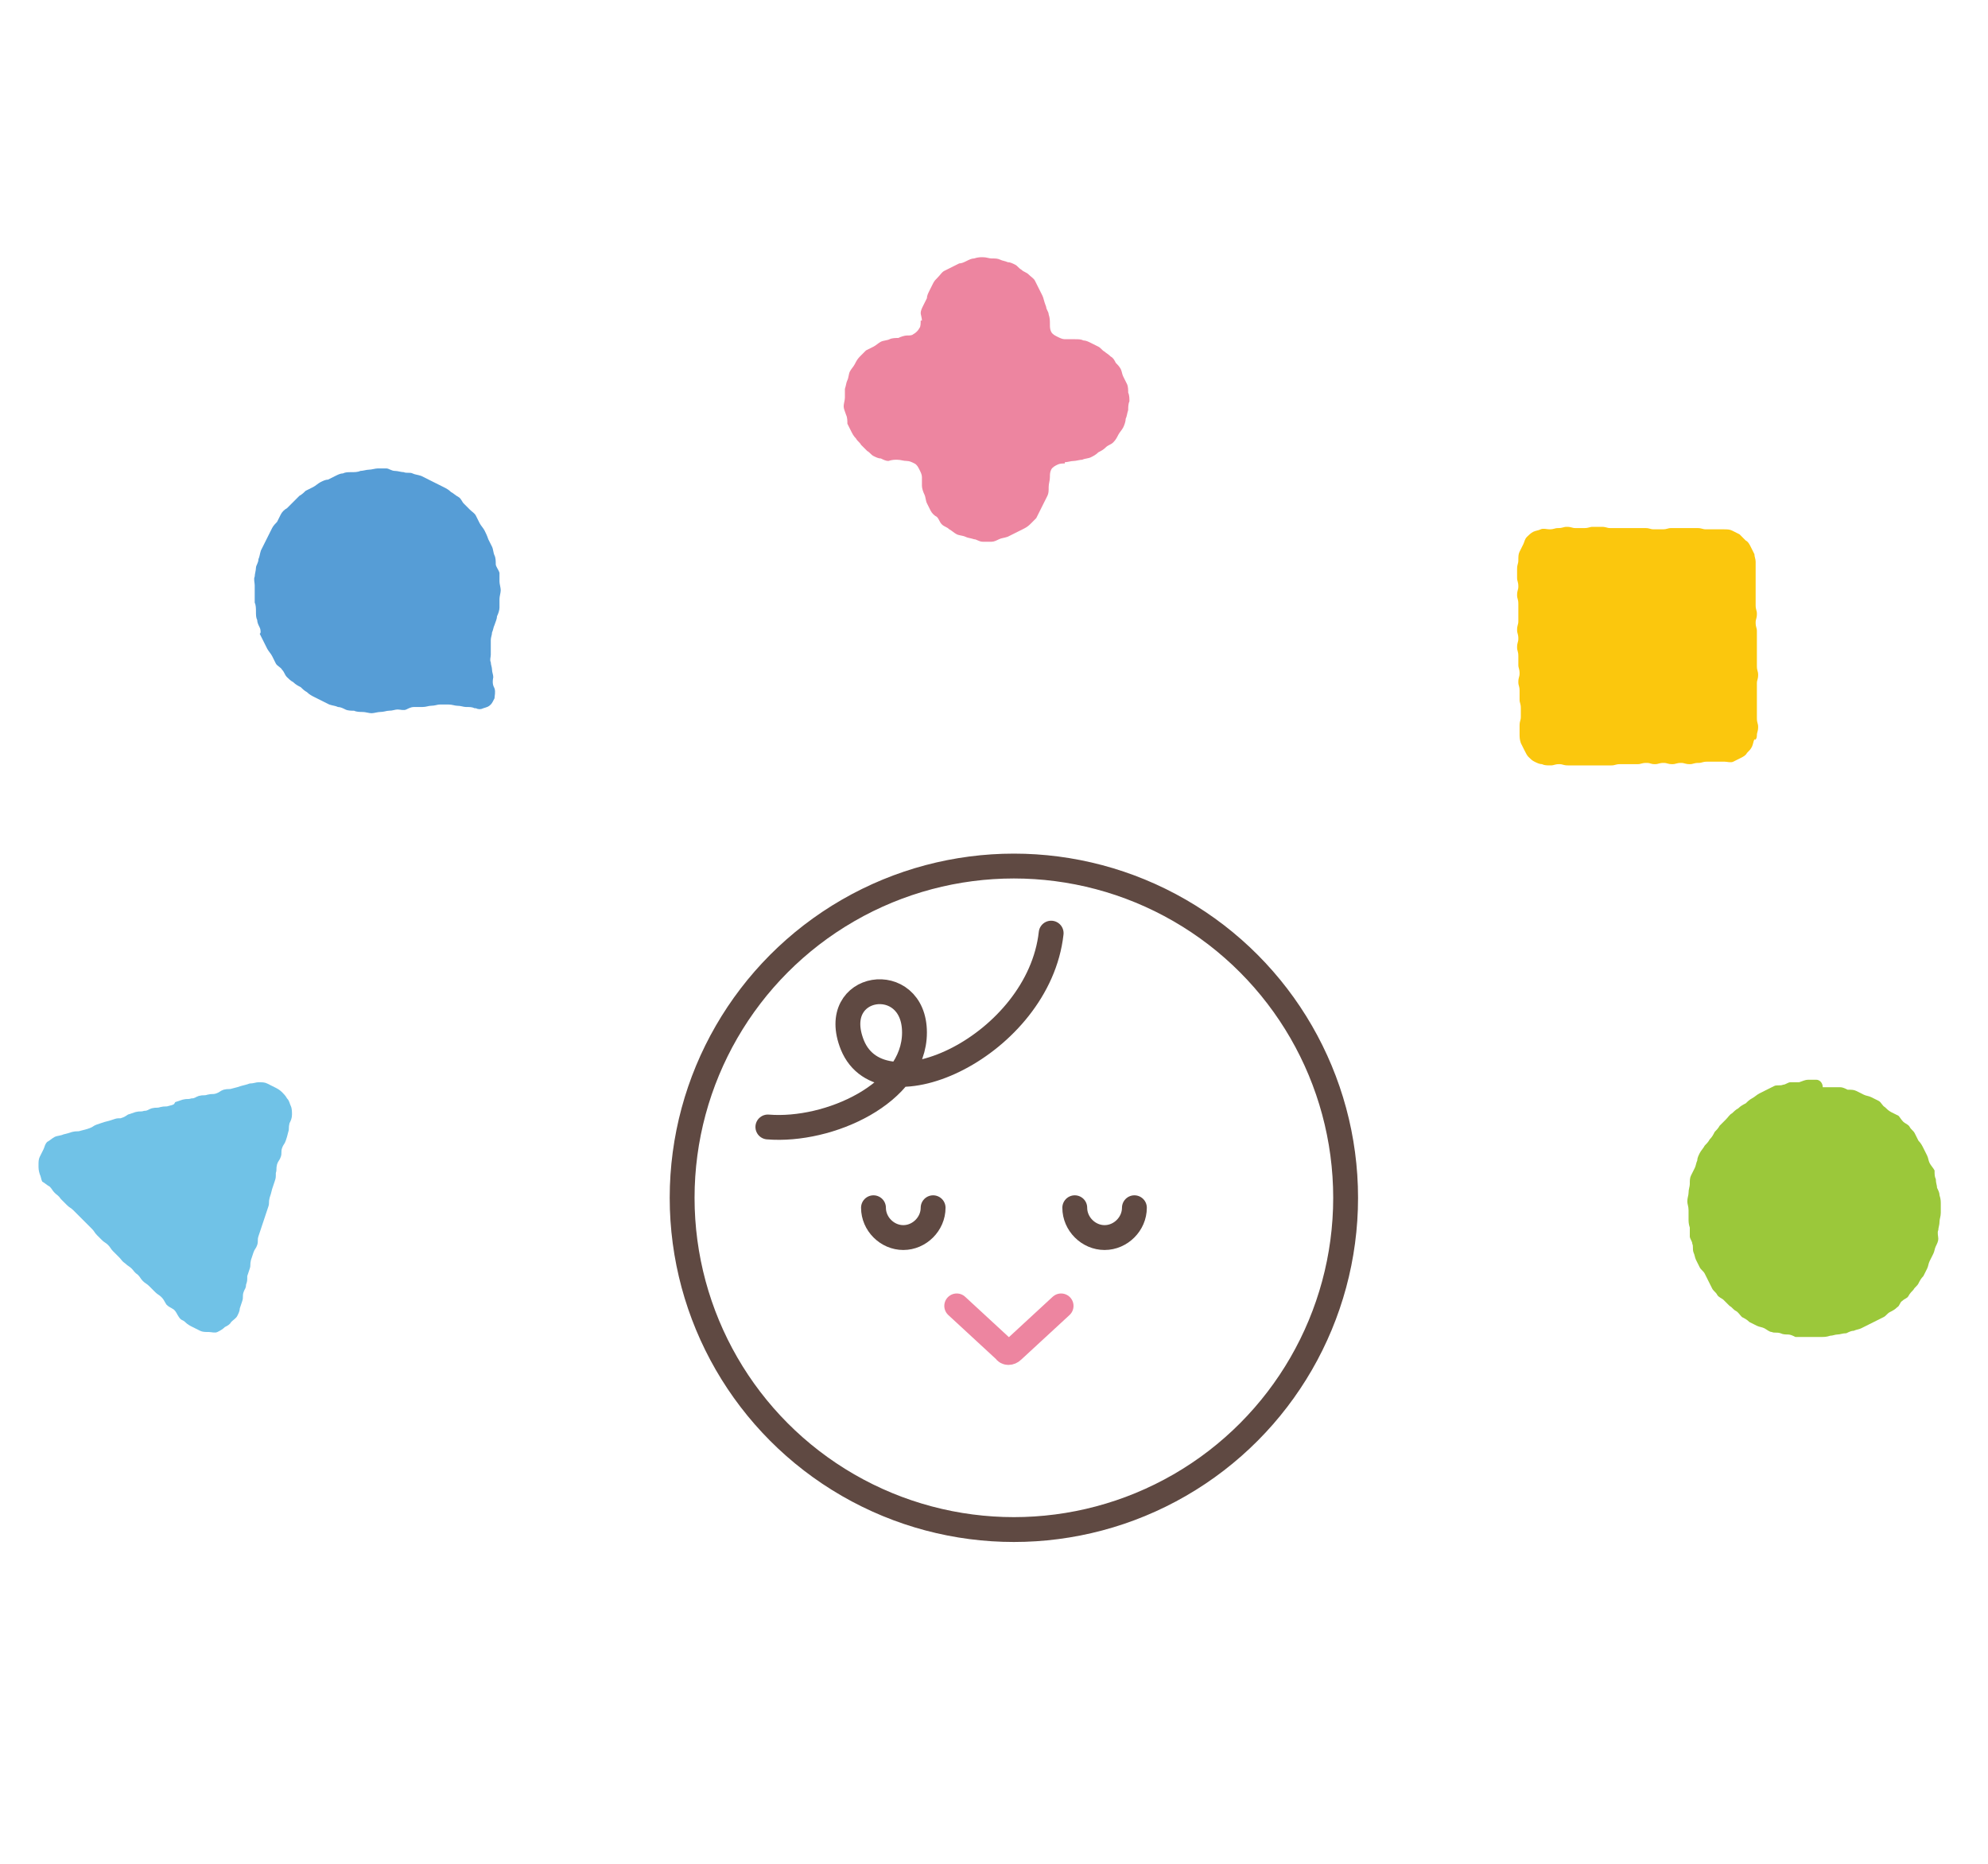
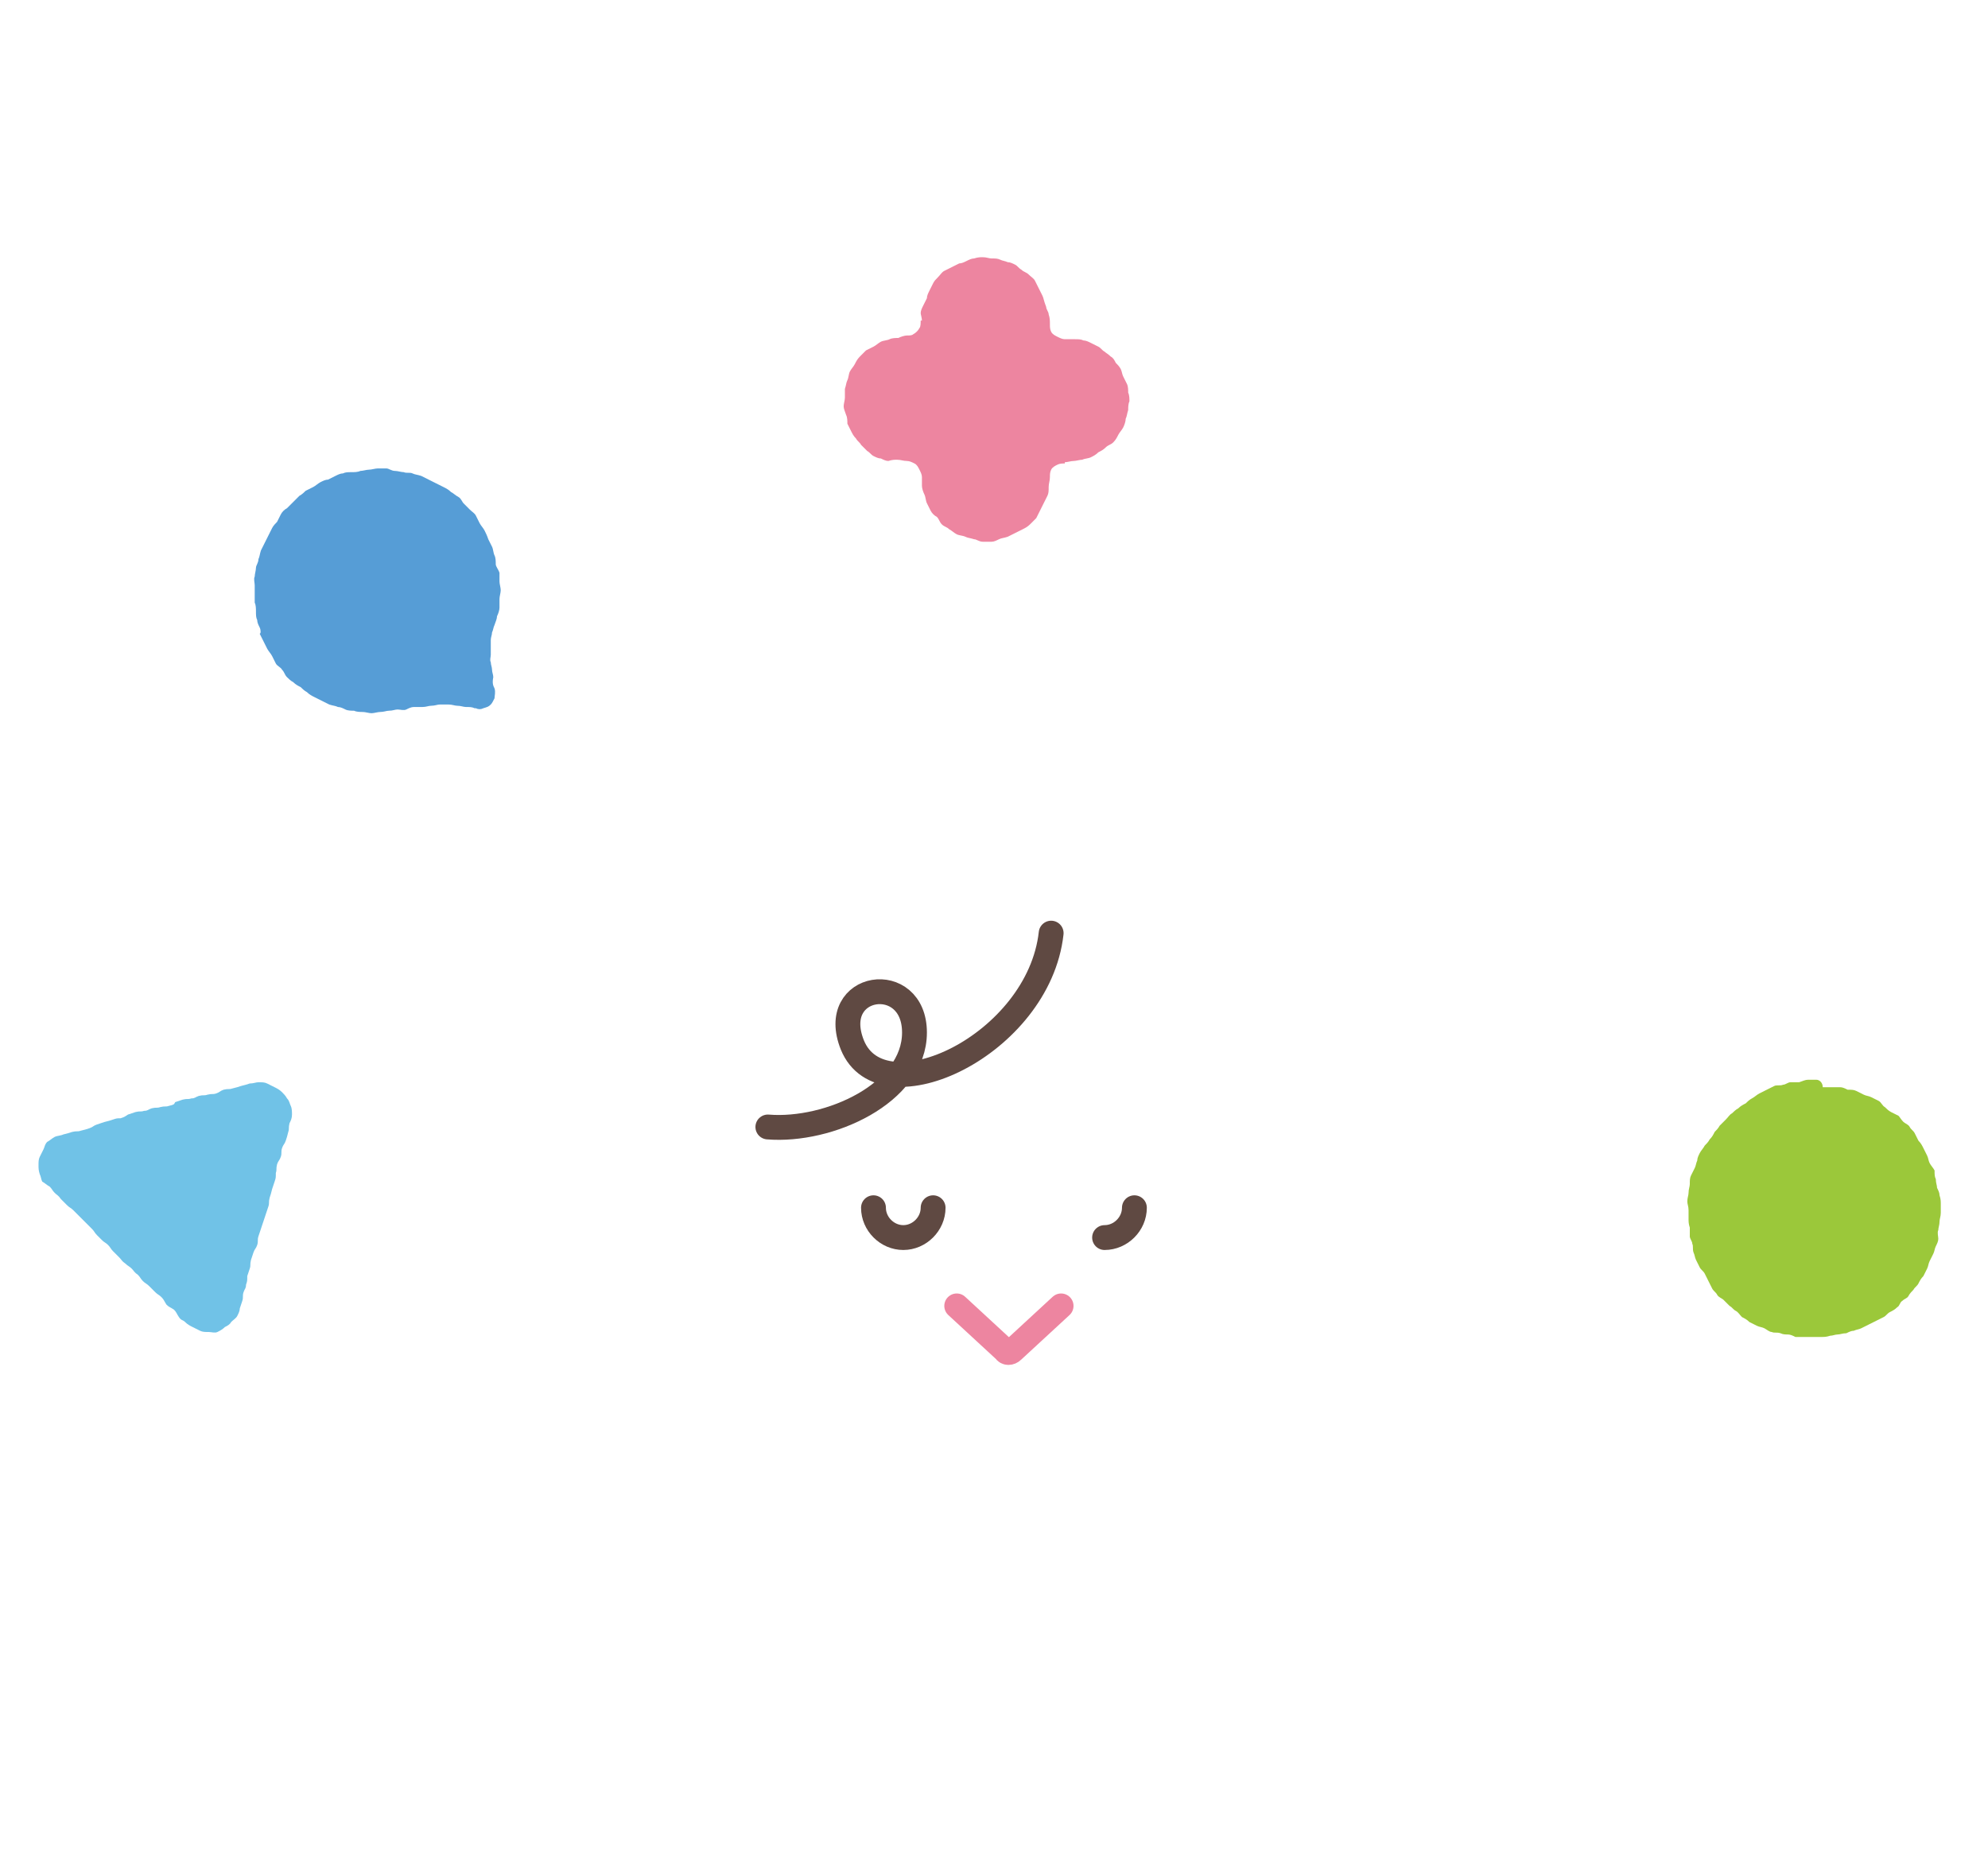
<svg xmlns="http://www.w3.org/2000/svg" version="1.1" id="レイヤー_1" x="0px" y="0px" viewBox="0 0 160 150" style="enable-background:new 0 0 160 150;" xml:space="preserve">
  <style type="text/css">
	.st0{fill-rule:evenodd;clip-rule:evenodd;fill:#9BC83A;}
	.st1{fill:#ED85A0;}
	.st2{fill:#FBC70D;}
	.st3{fill-rule:evenodd;clip-rule:evenodd;fill:#569DD6;}
	.st4{fill:#70C2E7;}
	
		.st5{fill-rule:evenodd;clip-rule:evenodd;fill:none;stroke:#5F4942;stroke-width:2;stroke-linecap:round;stroke-linejoin:round;stroke-miterlimit:10;}
	
		.st6{fill-rule:evenodd;clip-rule:evenodd;fill:none;stroke:#ED85A0;stroke-width:2;stroke-linecap:round;stroke-linejoin:round;stroke-miterlimit:10;}
	.st7{fill:none;stroke:#5F4942;stroke-width:2;stroke-linecap:round;stroke-linejoin:round;stroke-miterlimit:10;}
</style>
  <g>
    <path class="st0" d="M146.2,86.9c-0.2,0-0.4,0-0.7,0c-0.2,0-0.4,0.1-0.7,0.2c-0.2,0-0.4,0-0.7,0c-0.2,0-0.4,0.2-0.6,0.2   c-0.2,0.1-0.5,0-0.7,0.1c-0.2,0.1-0.4,0.2-0.6,0.3c-0.2,0.1-0.4,0.2-0.6,0.3c-0.2,0.1-0.4,0.3-0.6,0.4c-0.2,0.1-0.4,0.3-0.5,0.4   c-0.2,0.1-0.4,0.2-0.6,0.4c-0.2,0.1-0.4,0.3-0.5,0.4c-0.2,0.1-0.3,0.3-0.5,0.5c-0.2,0.2-0.3,0.3-0.5,0.5c-0.1,0.2-0.3,0.4-0.4,0.5   c-0.1,0.2-0.2,0.4-0.4,0.6c-0.1,0.2-0.3,0.4-0.4,0.5c-0.1,0.2-0.3,0.4-0.4,0.6c-0.1,0.2-0.2,0.4-0.2,0.6c-0.1,0.2-0.1,0.4-0.2,0.6   c-0.1,0.2-0.2,0.4-0.3,0.6c-0.1,0.2-0.1,0.4-0.1,0.7c0,0.2-0.1,0.4-0.1,0.7c0,0.2-0.1,0.4-0.1,0.7c0,0.2,0.1,0.4,0.1,0.7   c0,0.2,0,0.4,0,0.7c0,0.2,0,0.4,0.1,0.7c0,0.2,0,0.5,0,0.7c0,0.2,0.2,0.4,0.2,0.6c0.1,0.2,0,0.4,0.1,0.7c0.1,0.2,0.1,0.4,0.2,0.6   c0.1,0.2,0.2,0.4,0.3,0.6c0.1,0.2,0.3,0.3,0.4,0.5c0.1,0.2,0.2,0.4,0.3,0.6c0.1,0.2,0.2,0.4,0.3,0.6c0.1,0.2,0.3,0.3,0.4,0.5   c0.1,0.2,0.4,0.3,0.5,0.4c0.2,0.2,0.3,0.3,0.5,0.5c0.2,0.1,0.3,0.3,0.5,0.4c0.2,0.1,0.3,0.3,0.5,0.5c0.2,0.1,0.4,0.2,0.6,0.4   c0.2,0.1,0.4,0.2,0.6,0.3c0.2,0.1,0.4,0.1,0.6,0.2c0.2,0.1,0.4,0.3,0.6,0.3c0.2,0.1,0.4,0,0.7,0.1c0.2,0.1,0.4,0.1,0.6,0.1   c0.2,0,0.4,0.1,0.6,0.2c0.2,0,0.4,0,0.7,0c0.2,0,0.4,0,0.7,0c0.2,0,0.4,0,0.7,0c0.2,0,0.4,0,0.7-0.1c0.2,0,0.4-0.1,0.6-0.1   c0.2,0,0.4-0.1,0.7-0.1c0.2-0.1,0.4-0.2,0.6-0.2c0.2-0.1,0.4-0.1,0.6-0.2c0.2-0.1,0.4-0.2,0.6-0.3c0.2-0.1,0.4-0.2,0.6-0.3   c0.2-0.1,0.4-0.2,0.6-0.3c0.2-0.1,0.3-0.3,0.5-0.4c0.2-0.1,0.4-0.2,0.6-0.4c0.2-0.1,0.2-0.4,0.4-0.5c0.2-0.2,0.4-0.2,0.5-0.4   c0.1-0.2,0.3-0.4,0.4-0.5c0.1-0.2,0.3-0.3,0.4-0.5c0.1-0.2,0.2-0.4,0.4-0.6c0.1-0.2,0.2-0.4,0.3-0.6c0.1-0.2,0.1-0.4,0.2-0.6   c0.1-0.2,0.2-0.4,0.3-0.6c0.1-0.2,0.1-0.4,0.2-0.6c0.1-0.2,0.2-0.4,0.2-0.6c0-0.2-0.1-0.5,0-0.7c0-0.2,0.1-0.4,0.1-0.7   c0-0.2,0.1-0.4,0.1-0.7c0-0.2,0-0.4,0-0.7c0-0.2,0-0.4-0.1-0.7c0-0.2-0.1-0.4-0.2-0.6c0-0.2-0.1-0.4-0.1-0.7   c-0.1-0.2-0.1-0.4-0.1-0.7c-0.1-0.2-0.3-0.4-0.4-0.6c-0.1-0.2-0.1-0.4-0.2-0.6c-0.1-0.2-0.2-0.4-0.3-0.6c-0.1-0.2-0.2-0.4-0.4-0.6   c-0.1-0.2-0.2-0.4-0.3-0.6c-0.1-0.2-0.3-0.3-0.4-0.5c-0.1-0.2-0.4-0.3-0.5-0.4c-0.2-0.2-0.3-0.4-0.4-0.5c-0.2-0.1-0.4-0.2-0.6-0.3   c-0.2-0.1-0.4-0.3-0.5-0.4c-0.2-0.1-0.3-0.4-0.5-0.5c-0.2-0.1-0.4-0.2-0.6-0.3c-0.2-0.1-0.4-0.1-0.6-0.2c-0.2-0.1-0.4-0.2-0.6-0.3   c-0.2-0.1-0.4-0.1-0.7-0.1c-0.2-0.1-0.4-0.2-0.6-0.2c-0.2,0-0.4,0-0.7,0c-0.2,0-0.4,0-0.7,0C146.7,87.1,146.4,86.9,146.2,86.9z" />
    <path class="st1" d="M74.2,25.8c0,0-0.1,0-0.1,0c0,0.2,0,0.5-0.1,0.6c-0.1,0.2-0.3,0.4-0.5,0.5C73.4,27,73.2,27,73,27c0,0,0,0,0,0   c-0.2,0-0.5,0.1-0.7,0.2c-0.2,0-0.5,0-0.7,0.1c-0.2,0.1-0.5,0.1-0.7,0.2c-0.2,0.1-0.4,0.3-0.6,0.4c-0.2,0.1-0.4,0.2-0.6,0.3   c-0.2,0.2-0.3,0.3-0.5,0.5c-0.2,0.2-0.3,0.4-0.4,0.6c-0.1,0.2-0.3,0.4-0.4,0.6c-0.1,0.2-0.1,0.5-0.2,0.7c-0.1,0.2-0.1,0.4-0.2,0.7   c0,0.2,0,0.5,0,0.7c0,0.2-0.1,0.5-0.1,0.7c0,0.2,0.1,0.4,0.2,0.7c0.1,0.2,0.1,0.5,0.1,0.7c0.1,0.2,0.2,0.4,0.3,0.6   c0.1,0.2,0.2,0.4,0.4,0.6c0.1,0.2,0.3,0.3,0.4,0.5c0.2,0.2,0.3,0.3,0.5,0.5c0.2,0.1,0.3,0.3,0.5,0.4c0.2,0.1,0.4,0.2,0.6,0.2   c0.2,0.1,0.4,0.2,0.6,0.2C71.8,37,72,37,72.2,37c0.3,0,0.5,0.1,0.8,0.1c0.2,0,0.4,0.1,0.6,0.2c0.2,0.1,0.3,0.3,0.4,0.5   c0.1,0.2,0.2,0.4,0.2,0.6c0,0,0,0,0,0c0,0.2,0,0.5,0,0.7c0,0.2,0.1,0.5,0.2,0.7c0.1,0.2,0.1,0.5,0.2,0.7c0.1,0.2,0.2,0.4,0.3,0.6   c0.1,0.2,0.3,0.4,0.5,0.5c0.2,0.2,0.2,0.4,0.4,0.6c0.2,0.2,0.4,0.2,0.6,0.4c0.2,0.1,0.4,0.3,0.6,0.4c0.2,0.1,0.5,0.1,0.7,0.2   c0.2,0.1,0.4,0.1,0.7,0.2c0.2,0,0.4,0.2,0.7,0.2c0.2,0,0.5,0,0.7,0c0.2,0,0.4-0.1,0.6-0.2c0.2-0.1,0.4-0.1,0.7-0.2   c0.2-0.1,0.4-0.2,0.6-0.3c0.2-0.1,0.4-0.2,0.6-0.3c0.2-0.1,0.4-0.2,0.6-0.4c0.2-0.2,0.3-0.3,0.5-0.5c0.1-0.2,0.2-0.4,0.3-0.6   c0.1-0.2,0.2-0.4,0.3-0.6c0.1-0.2,0.2-0.4,0.3-0.6c0.1-0.2,0.1-0.4,0.1-0.7c0-0.3,0.1-0.5,0.1-0.8c0-0.2,0-0.4,0.1-0.6   c0.1-0.2,0.3-0.3,0.5-0.4c0.2-0.1,0.4-0.1,0.6-0.1c0,0,0-0.1,0-0.1c0.2,0,0.5-0.1,0.7-0.1c0.2,0,0.5-0.1,0.7-0.1   c0.2-0.1,0.5-0.1,0.7-0.2c0.2-0.1,0.4-0.2,0.6-0.4c0.2-0.1,0.4-0.2,0.6-0.4c0.2-0.2,0.4-0.2,0.6-0.4c0.2-0.2,0.3-0.4,0.4-0.6   c0.1-0.2,0.3-0.4,0.4-0.6c0.1-0.2,0.2-0.5,0.2-0.7c0.1-0.2,0.1-0.4,0.2-0.7c0-0.2,0-0.5,0.1-0.7c0-0.2,0-0.5-0.1-0.7   c0-0.2,0-0.5-0.1-0.7c-0.1-0.2-0.2-0.4-0.3-0.6c-0.1-0.2-0.1-0.4-0.2-0.6c-0.1-0.2-0.3-0.4-0.4-0.5c-0.1-0.2-0.2-0.4-0.4-0.5   c-0.2-0.2-0.4-0.3-0.5-0.4c-0.2-0.1-0.3-0.3-0.5-0.4c-0.2-0.1-0.4-0.2-0.6-0.3c-0.2-0.1-0.4-0.2-0.6-0.2c-0.2-0.1-0.4-0.1-0.7-0.1   c-0.3,0-0.5,0-0.8,0c-0.2,0-0.4-0.1-0.6-0.2c-0.2-0.1-0.4-0.2-0.5-0.4c-0.1-0.2-0.1-0.4-0.1-0.6c0-0.3,0-0.5-0.1-0.8   c0-0.2-0.2-0.4-0.2-0.6C84,24.2,84,24,83.9,23.8c-0.1-0.2-0.2-0.4-0.3-0.6c-0.1-0.2-0.2-0.4-0.3-0.6c-0.1-0.2-0.3-0.3-0.5-0.5   c-0.2-0.2-0.4-0.2-0.6-0.4c-0.2-0.1-0.3-0.3-0.5-0.4c-0.2-0.1-0.4-0.2-0.6-0.2c-0.2-0.1-0.4-0.1-0.6-0.2c-0.2-0.1-0.4-0.1-0.7-0.1   c-0.2,0-0.4-0.1-0.7-0.1c-0.2,0-0.4,0-0.7,0.1c-0.2,0-0.4,0.1-0.6,0.2c-0.2,0.1-0.4,0.2-0.6,0.2c-0.2,0.1-0.4,0.2-0.6,0.3   c-0.2,0.1-0.4,0.2-0.6,0.3c-0.2,0.1-0.3,0.3-0.5,0.5c-0.2,0.2-0.3,0.3-0.4,0.5c-0.1,0.2-0.2,0.4-0.3,0.6c-0.1,0.2-0.2,0.4-0.2,0.6   c-0.1,0.2-0.2,0.4-0.3,0.6c-0.1,0.2-0.2,0.4-0.2,0.6C74.1,25.3,74.2,25.6,74.2,25.8z" />
-     <path class="st2" d="M141.4,59.2c0-0.3,0.1-0.3,0.1-0.7c0-0.3-0.1-0.3-0.1-0.7c0-0.3,0-0.3,0-0.7c0-0.3,0-0.3,0-0.7   c0-0.3,0-0.3,0-0.7c0-0.3,0-0.3,0-0.7c0-0.3,0.1-0.3,0.1-0.7c0-0.3-0.1-0.3-0.1-0.7c0-0.3,0-0.3,0-0.7c0-0.3,0-0.3,0-0.7   c0-0.3,0-0.3,0-0.7c0-0.3,0-0.3,0-0.7c0-0.3-0.1-0.3-0.1-0.7c0-0.3,0.1-0.3,0.1-0.7c0-0.3-0.1-0.3-0.1-0.7c0-0.3,0-0.3,0-0.7   c0-0.3,0-0.3,0-0.7c0-0.3,0-0.3,0-0.7c0-0.3,0-0.3,0-0.7c0-0.3,0-0.3,0-0.7c0-0.2-0.1-0.4-0.1-0.6c-0.1-0.2-0.2-0.4-0.3-0.6   c-0.1-0.2-0.2-0.4-0.4-0.5c-0.2-0.2-0.3-0.3-0.5-0.5c-0.2-0.1-0.4-0.2-0.6-0.3c-0.2-0.1-0.4-0.1-0.7-0.1c-0.3,0-0.3,0-0.7,0   c-0.3,0-0.3,0-0.7,0c-0.3,0-0.3-0.1-0.7-0.1c-0.3,0-0.3,0-0.7,0c-0.3,0-0.3,0-0.7,0c-0.3,0-0.3,0-0.7,0c-0.3,0-0.3,0.1-0.7,0.1   c-0.3,0-0.3,0-0.7,0c-0.3,0-0.3-0.1-0.7-0.1c-0.3,0-0.3,0-0.7,0c-0.3,0-0.3,0-0.7,0s-0.3,0-0.7,0c-0.3,0-0.3,0-0.7,0   c-0.3,0-0.3-0.1-0.7-0.1c-0.3,0-0.3,0-0.7,0c-0.3,0-0.3,0.1-0.7,0.1c-0.3,0-0.3,0-0.7,0c-0.3,0-0.3-0.1-0.7-0.1   c-0.3,0-0.3,0.1-0.7,0.1c-0.3,0-0.3,0.1-0.7,0.1c-0.2,0-0.5-0.1-0.7,0c-0.2,0.1-0.4,0.1-0.6,0.2c-0.2,0.1-0.4,0.3-0.5,0.4   c-0.2,0.2-0.2,0.4-0.3,0.6c-0.1,0.2-0.2,0.4-0.3,0.6c-0.1,0.2-0.1,0.4-0.1,0.7c0,0.3-0.1,0.3-0.1,0.7c0,0.3,0,0.3,0,0.7   c0,0.3,0.1,0.3,0.1,0.7c0,0.3-0.1,0.3-0.1,0.7c0,0.3,0.1,0.3,0.1,0.7c0,0.3,0,0.3,0,0.7c0,0.3,0,0.3,0,0.7c0,0.3-0.1,0.3-0.1,0.7   c0,0.3,0.1,0.3,0.1,0.7c0,0.3-0.1,0.3-0.1,0.7c0,0.3,0.1,0.3,0.1,0.7c0,0.3,0,0.3,0,0.7c0,0.3,0.1,0.3,0.1,0.7   c0,0.3-0.1,0.3-0.1,0.7c0,0.3,0.1,0.3,0.1,0.7c0,0.3,0,0.3,0,0.7c0,0.3,0.1,0.3,0.1,0.7c0,0.3,0,0.3,0,0.7c0,0.3-0.1,0.3-0.1,0.7   c0,0.3,0,0.3,0,0.7c0,0.2,0,0.4,0.1,0.7c0.1,0.2,0.2,0.4,0.3,0.6c0.1,0.2,0.2,0.4,0.3,0.5c0.2,0.2,0.3,0.3,0.5,0.4   c0.2,0.1,0.4,0.2,0.6,0.2c0.2,0.1,0.4,0.1,0.7,0.1c0.3,0,0.3-0.1,0.7-0.1c0.3,0,0.3,0.1,0.7,0.1c0.3,0,0.3,0,0.7,0   c0.3,0,0.3,0,0.7,0c0.3,0,0.3,0,0.7,0c0.3,0,0.3,0,0.7,0c0.3,0,0.3,0,0.7,0c0.3,0,0.3-0.1,0.7-0.1c0.3,0,0.3,0,0.7,0   c0.3,0,0.3,0,0.7,0c0.3,0,0.3-0.1,0.7-0.1s0.3,0.1,0.7,0.1c0.3,0,0.3-0.1,0.7-0.1c0.3,0,0.3,0.1,0.7,0.1c0.3,0,0.3-0.1,0.7-0.1   c0.3,0,0.3,0.1,0.7,0.1c0.3,0,0.3-0.1,0.7-0.1c0.3,0,0.3-0.1,0.7-0.1c0.3,0,0.3,0,0.7,0c0.3,0,0.3,0,0.7,0c0.2,0,0.5,0.1,0.7,0   c0.2-0.1,0.4-0.2,0.6-0.3c0.2-0.1,0.4-0.2,0.5-0.4c0.2-0.2,0.3-0.3,0.4-0.5c0.1-0.2,0.1-0.4,0.2-0.6   C141.3,59.6,141.4,59.4,141.4,59.2z" />
    <path class="st3" d="M39.8,55.4C39.8,55.5,39.8,55.5,39.8,55.4c0.1,0.3,0,0.6,0,0.8c-0.1,0.2-0.2,0.4-0.3,0.5   c-0.2,0.2-0.3,0.2-0.6,0.3c-0.2,0.1-0.4,0.1-0.6,0c0,0,0,0-0.1,0c-0.2-0.1-0.4-0.1-0.7-0.1c-0.2,0-0.4-0.1-0.7-0.1   c-0.2,0-0.4-0.1-0.7-0.1c-0.2,0-0.4,0-0.7,0c-0.2,0-0.4,0.1-0.7,0.1c-0.2,0-0.4,0.1-0.7,0.1c-0.2,0-0.5,0-0.7,0   c-0.2,0-0.4,0.1-0.6,0.2c-0.2,0.1-0.5,0-0.7,0c-0.2,0-0.4,0.1-0.7,0.1c-0.2,0-0.4,0.1-0.7,0.1c-0.2,0-0.5,0.1-0.7,0.1   c-0.2,0-0.5-0.1-0.7-0.1c-0.2,0-0.5,0-0.7-0.1c-0.2,0-0.5,0-0.7-0.1c-0.2-0.1-0.4-0.2-0.6-0.2c-0.2-0.1-0.4-0.1-0.7-0.2   c-0.2-0.1-0.4-0.2-0.6-0.3c-0.2-0.1-0.4-0.2-0.6-0.3c-0.2-0.1-0.4-0.2-0.6-0.4c-0.2-0.1-0.4-0.3-0.5-0.4c-0.2-0.1-0.4-0.2-0.6-0.4   c-0.2-0.1-0.4-0.3-0.5-0.4c-0.2-0.2-0.2-0.4-0.4-0.6c-0.1-0.2-0.4-0.3-0.5-0.5c-0.1-0.2-0.2-0.4-0.3-0.6c-0.1-0.2-0.3-0.4-0.4-0.6   c-0.1-0.2-0.2-0.4-0.3-0.6c-0.1-0.2-0.2-0.4-0.3-0.6C21,51,21,50.7,20.9,50.5c-0.1-0.2-0.2-0.4-0.2-0.6c-0.1-0.2-0.1-0.4-0.1-0.7   c0-0.2,0-0.5-0.1-0.7c0-0.2,0-0.5,0-0.7c0-0.2,0-0.5,0-0.7c0-0.2-0.1-0.5,0-0.7c0-0.2,0.1-0.5,0.1-0.7c0-0.2,0.2-0.4,0.2-0.7   c0.1-0.2,0.1-0.4,0.2-0.7c0.1-0.2,0.2-0.4,0.3-0.6c0.1-0.2,0.2-0.4,0.3-0.6c0.1-0.2,0.2-0.4,0.3-0.6c0.1-0.2,0.3-0.4,0.4-0.5   c0.1-0.2,0.2-0.4,0.3-0.6c0.1-0.2,0.3-0.4,0.5-0.5c0.2-0.2,0.3-0.3,0.5-0.5c0.2-0.2,0.3-0.3,0.5-0.5c0.2-0.1,0.4-0.3,0.5-0.4   c0.2-0.1,0.4-0.2,0.6-0.3c0.2-0.1,0.4-0.3,0.6-0.4c0.2-0.1,0.4-0.2,0.6-0.2c0.2-0.1,0.4-0.2,0.6-0.3c0.2-0.1,0.4-0.2,0.6-0.2   c0.2-0.1,0.4-0.1,0.7-0.1c0.2,0,0.5,0,0.7-0.1c0.2,0,0.5-0.1,0.7-0.1c0.2,0,0.5-0.1,0.7-0.1c0.2,0,0.5,0,0.7,0   c0.2,0,0.4,0.2,0.7,0.2c0.2,0,0.5,0.1,0.7,0.1c0.2,0.1,0.5,0,0.7,0.1c0.2,0.1,0.4,0.1,0.7,0.2c0.2,0.1,0.4,0.2,0.6,0.3   c0.2,0.1,0.4,0.2,0.6,0.3c0.2,0.1,0.4,0.2,0.6,0.3c0.2,0.1,0.4,0.2,0.6,0.4c0.2,0.1,0.4,0.3,0.6,0.4c0.2,0.1,0.3,0.4,0.4,0.5   c0.2,0.2,0.3,0.3,0.5,0.5c0.2,0.2,0.4,0.3,0.5,0.5c0.1,0.2,0.2,0.4,0.3,0.6c0.1,0.2,0.3,0.4,0.4,0.6c0.1,0.2,0.2,0.4,0.3,0.7   c0.1,0.2,0.2,0.4,0.3,0.6c0.1,0.2,0.1,0.5,0.2,0.7c0.1,0.2,0.1,0.5,0.1,0.7c0,0.2,0.2,0.4,0.3,0.7c0,0.2,0,0.5,0,0.7   c0,0.2,0.1,0.5,0.1,0.7c0,0.2-0.1,0.5-0.1,0.7c0,0.2,0,0.5,0,0.7c0,0.2-0.1,0.5-0.2,0.7c0,0.2-0.1,0.4-0.2,0.7   c-0.1,0.2-0.1,0.4-0.2,0.6c0,0.2-0.1,0.4-0.1,0.6c0,0.2,0,0.4,0,0.6c0,0.2,0,0.4,0,0.6c0,0.2-0.1,0.4,0,0.6c0,0.2,0.1,0.4,0.1,0.6   c0,0.2,0.1,0.4,0.1,0.6C39.6,55,39.7,55.2,39.8,55.4z" />
    <path class="st4" d="M4,95.5c0.2,0.2,0.2,0.3,0.4,0.5c0.2,0.2,0.3,0.2,0.5,0.5c0.2,0.2,0.2,0.2,0.5,0.5c0.2,0.2,0.3,0.2,0.5,0.4   c0.2,0.2,0.2,0.2,0.5,0.5c0.2,0.2,0.2,0.2,0.5,0.5c0.2,0.2,0.2,0.2,0.5,0.5c0.2,0.2,0.2,0.3,0.4,0.5C8,99.6,8,99.6,8.2,99.8   c0.2,0.2,0.3,0.2,0.5,0.4c0.2,0.2,0.2,0.3,0.4,0.5c0.2,0.2,0.2,0.2,0.5,0.5c0.2,0.2,0.2,0.3,0.5,0.5c0.2,0.2,0.3,0.2,0.5,0.4   c0.2,0.2,0.2,0.3,0.5,0.5c0.2,0.2,0.2,0.3,0.4,0.5c0.2,0.2,0.3,0.2,0.5,0.4c0.2,0.2,0.2,0.2,0.5,0.5c0.2,0.2,0.3,0.2,0.5,0.4   c0.2,0.2,0.2,0.3,0.4,0.6c0.2,0.2,0.3,0.2,0.6,0.4c0.2,0.2,0.2,0.3,0.4,0.6s0.3,0.2,0.5,0.4c0.2,0.2,0.4,0.3,0.6,0.4   c0.2,0.1,0.4,0.2,0.6,0.3c0.2,0.1,0.4,0.1,0.7,0.1c0.2,0,0.5,0.1,0.7,0c0.2-0.1,0.4-0.2,0.6-0.4c0.2-0.1,0.4-0.2,0.5-0.4   c0.2-0.2,0.4-0.3,0.5-0.5c0.1-0.2,0.2-0.4,0.2-0.6c0.1-0.3,0.1-0.3,0.2-0.6c0.1-0.3,0-0.4,0.1-0.7c0.1-0.3,0.2-0.3,0.2-0.6   c0.1-0.3,0.1-0.3,0.1-0.7c0.1-0.3,0.1-0.3,0.2-0.6c0.1-0.3,0-0.3,0.1-0.7c0.1-0.3,0.1-0.3,0.2-0.6c0.1-0.3,0.2-0.3,0.3-0.6   c0.1-0.3,0-0.4,0.1-0.7c0.1-0.3,0.1-0.3,0.2-0.6c0.1-0.3,0.1-0.3,0.2-0.6c0.1-0.3,0.1-0.3,0.2-0.6c0.1-0.3,0.1-0.3,0.2-0.6   c0.1-0.3,0-0.3,0.1-0.7c0.1-0.3,0.1-0.3,0.2-0.7c0.1-0.3,0.1-0.3,0.2-0.6c0.1-0.3,0.1-0.3,0.1-0.7c0.1-0.3,0-0.3,0.1-0.7   c0.1-0.3,0.2-0.3,0.3-0.6c0.1-0.3,0-0.4,0.1-0.7c0.1-0.3,0.2-0.3,0.3-0.6c0.1-0.3,0.1-0.3,0.2-0.7c0.1-0.3,0-0.3,0.1-0.7   c0.1-0.2,0.2-0.4,0.2-0.7c0-0.2,0-0.5-0.1-0.7c-0.1-0.2-0.1-0.4-0.3-0.6c-0.1-0.2-0.3-0.4-0.4-0.5c-0.2-0.2-0.4-0.3-0.6-0.4   c-0.2-0.1-0.4-0.2-0.6-0.3c-0.2-0.1-0.4-0.1-0.7-0.1c-0.2,0-0.4,0.1-0.7,0.1c-0.3,0.1-0.3,0.1-0.7,0.2c-0.3,0.1-0.3,0.1-0.7,0.2   c-0.3,0.1-0.3,0-0.7,0.1c-0.3,0.1-0.3,0.2-0.6,0.3c-0.3,0.1-0.3,0-0.7,0.1c-0.3,0.1-0.3,0-0.7,0.1c-0.3,0.1-0.3,0.2-0.6,0.2   c-0.3,0.1-0.3,0-0.7,0.1c-0.3,0.1-0.3,0.1-0.6,0.2C14,88.9,14,88.9,13.6,89c-0.3,0.1-0.3,0-0.7,0.1c-0.3,0.1-0.3,0-0.7,0.1   c-0.3,0.1-0.3,0.2-0.6,0.2c-0.3,0.1-0.3,0-0.7,0.1c-0.3,0.1-0.3,0.1-0.6,0.2C10,89.9,10,89.9,9.7,90C9.4,90,9.4,90,9.1,90.1   c-0.3,0.1-0.3,0.1-0.7,0.2c-0.3,0.1-0.3,0.1-0.6,0.2c-0.3,0.1-0.3,0.2-0.6,0.3c-0.3,0.1-0.3,0.1-0.7,0.2c-0.3,0.1-0.3,0-0.7,0.1   c-0.3,0.1-0.3,0.1-0.7,0.2c-0.2,0.1-0.5,0.1-0.7,0.2c-0.2,0.1-0.4,0.3-0.6,0.4c-0.2,0.2-0.2,0.4-0.3,0.6c-0.1,0.2-0.2,0.4-0.3,0.6   c-0.1,0.2-0.1,0.4-0.1,0.7c0,0.2,0,0.4,0.1,0.7c0.1,0.2,0.1,0.4,0.2,0.6C3.6,95.2,3.8,95.4,4,95.5z" />
    <g>
      <g>
-         <circle class="st5" cx="81.6" cy="96.4" r="26.7" />
-       </g>
+         </g>
    </g>
    <path class="st5" d="M75.1,97.2c0,1.3-1.1,2.4-2.4,2.4s-2.4-1.1-2.4-2.4" />
-     <path class="st5" d="M91.3,97.2c0,1.3-1.1,2.4-2.4,2.4s-2.4-1.1-2.4-2.4" />
+     <path class="st5" d="M91.3,97.2c0,1.3-1.1,2.4-2.4,2.4" />
    <path class="st6" d="M85.4,105.1l-3.9,3.6c-0.2,0.2-0.5,0.2-0.6,0l-3.9-3.6" />
    <path class="st7" d="M84.6,75.1c-1,9-13.6,14.9-16,9c-2-5,5-6,5-1c0,4.9-6.9,8-11.8,7.6" />
  </g>
</svg>